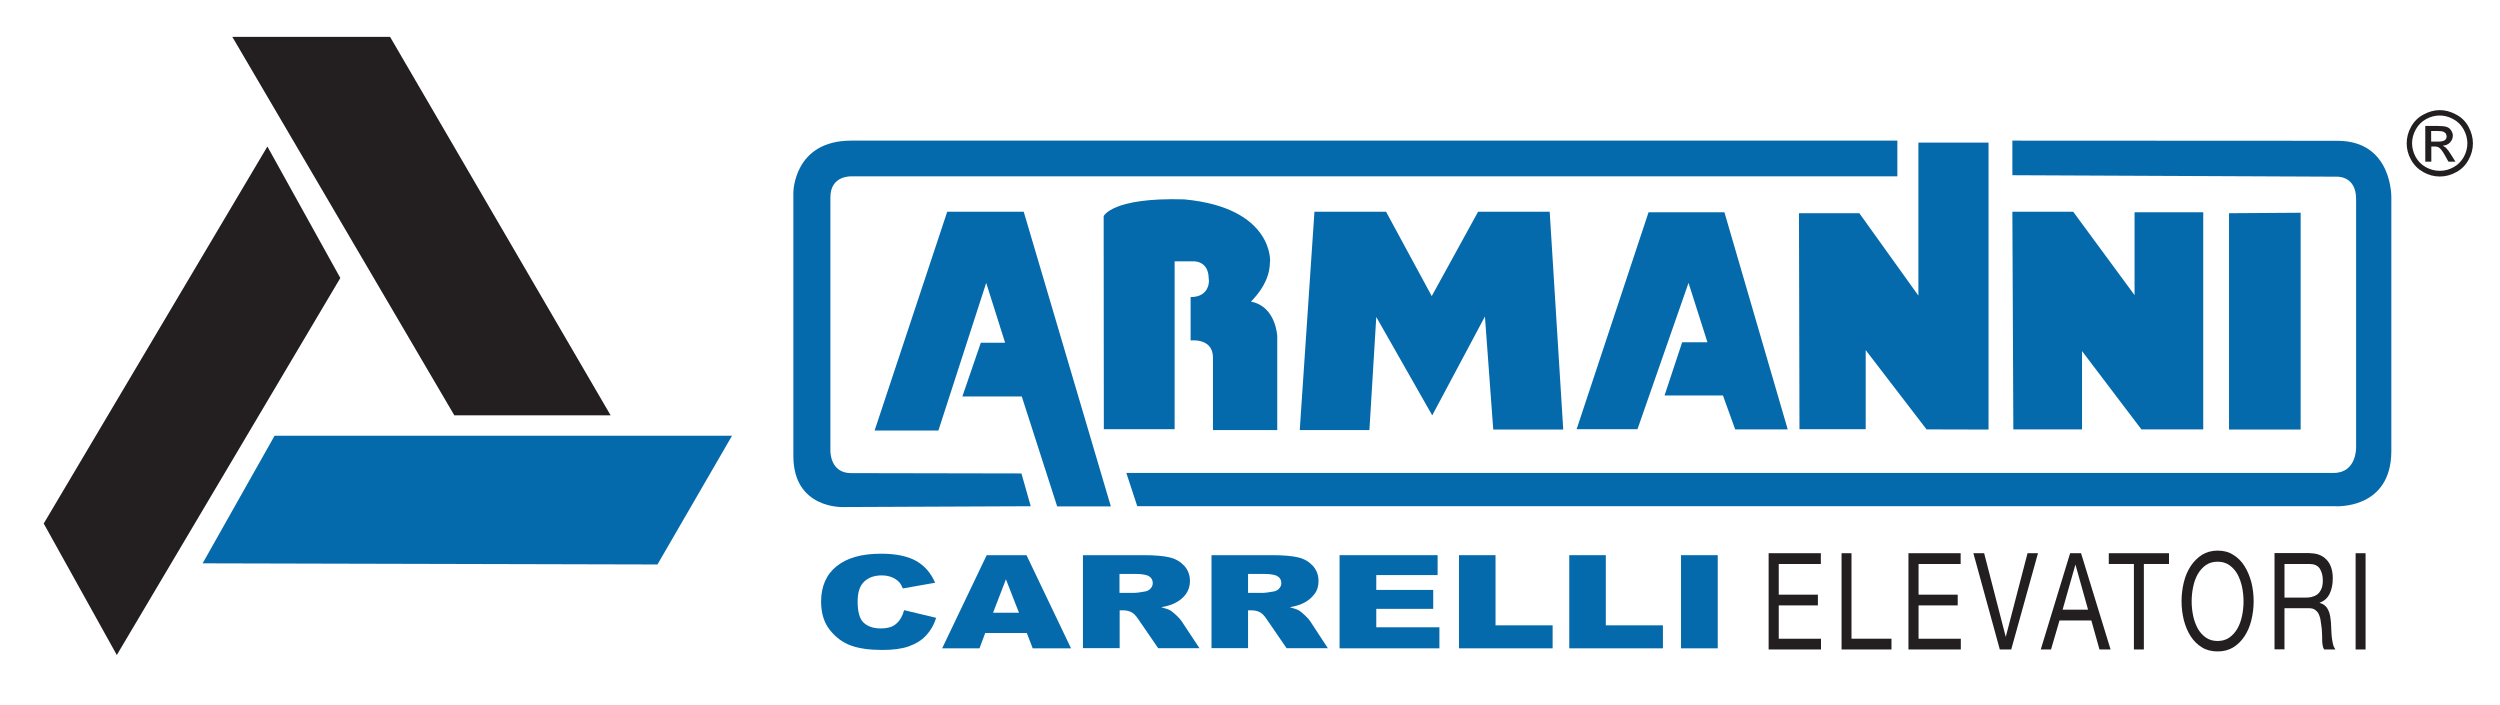
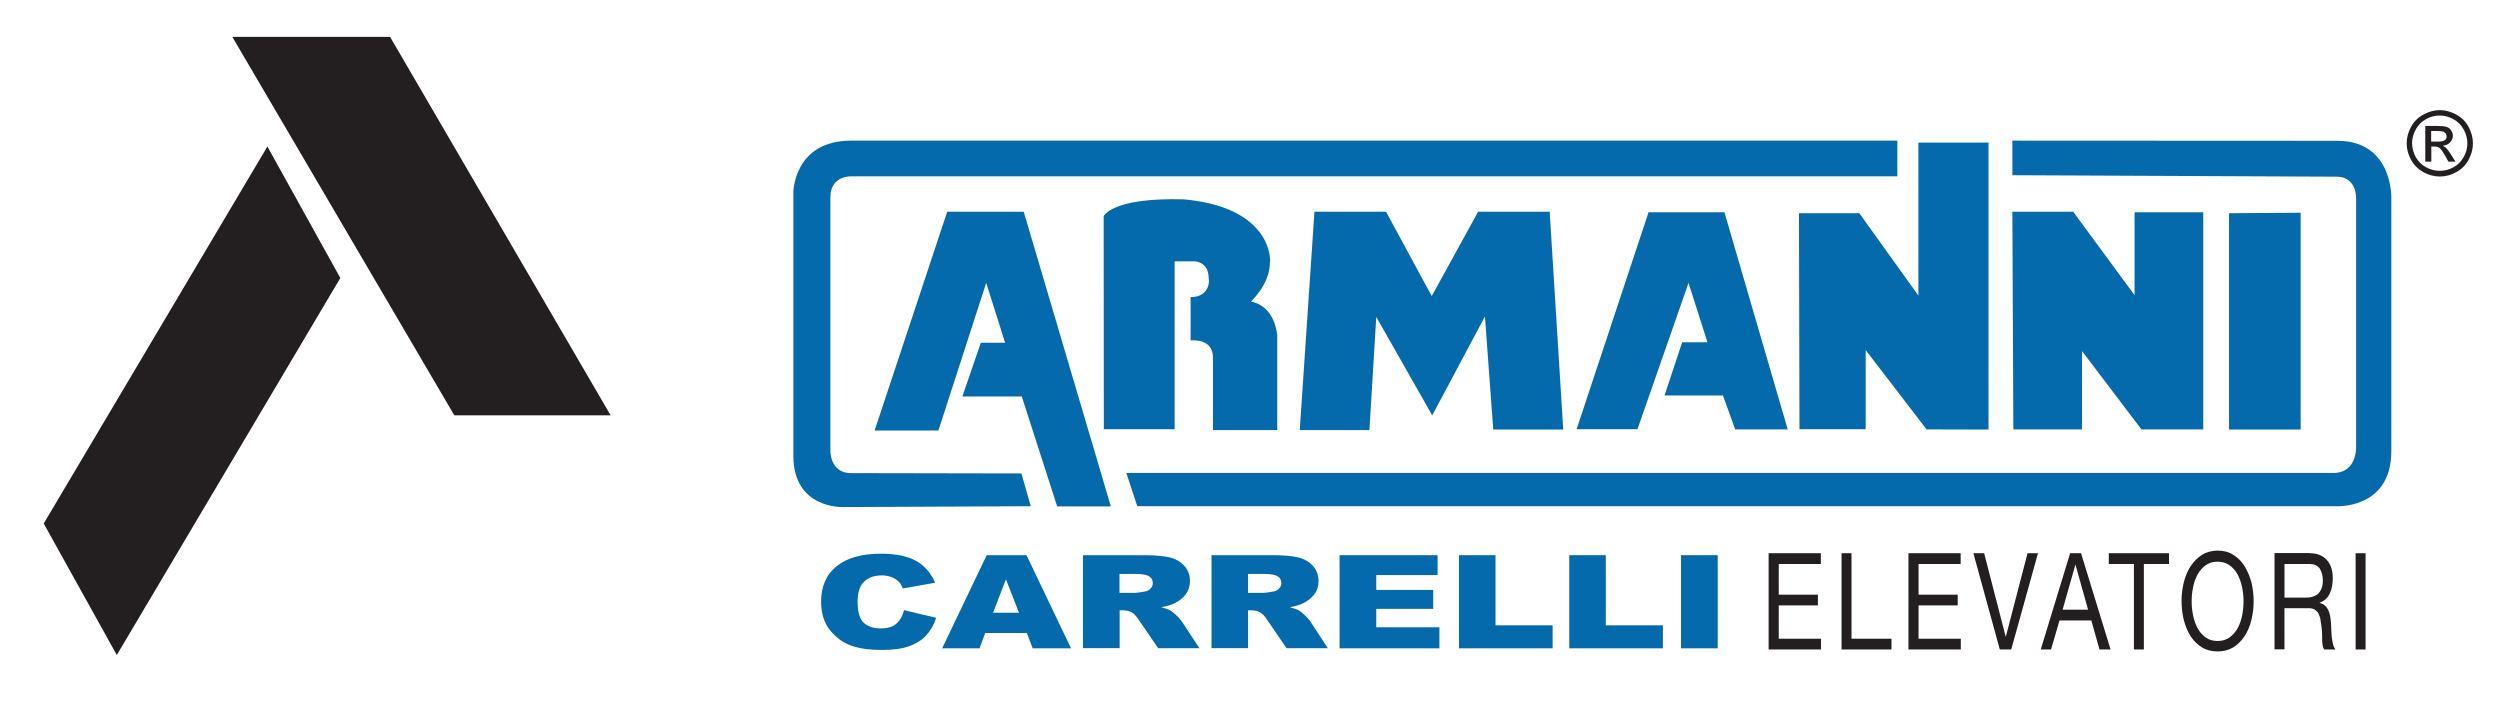
<svg xmlns="http://www.w3.org/2000/svg" id="Livello_1" viewBox="0 0 153.24 43.24">
  <defs>
    <style>.cls-1{fill:#231f20;}.cls-2{fill:#056aab;}</style>
  </defs>
  <path class="cls-2" d="M55.42,37.4l1.96.47c-.13.43-.34.79-.62,1.09s-.64.51-1.06.66c-.42.15-.96.22-1.61.22-.79,0-1.43-.09-1.93-.27-.5-.18-.93-.5-1.29-.95s-.54-1.04-.54-1.74c0-.94.32-1.67.96-2.18.64-.51,1.54-.76,2.71-.76.91,0,1.63.15,2.15.44.52.29.91.74,1.17,1.34l-1.98.35c-.07-.17-.14-.3-.22-.38-.12-.13-.28-.24-.46-.31-.18-.07-.38-.11-.61-.11-.51,0-.9.16-1.17.48-.2.24-.31.61-.31,1.12,0,.63.12,1.07.37,1.3s.59.35,1.03.35.75-.09.97-.29c.22-.19.38-.46.48-.83Z" />
  <path class="cls-2" d="M62.93,38.8h-2.54l-.35.94h-2.29l2.73-5.71h2.44l2.73,5.71h-2.35l-.36-.94ZM62.46,37.56l-.8-2.05-.79,2.05h1.59Z" />
  <path class="cls-2" d="M66.38,39.74v-5.71h3.74c.69,0,1.22.05,1.59.14.37.09.66.27.89.52.22.25.34.56.34.92,0,.32-.09.59-.26.82-.17.23-.41.42-.71.56-.19.09-.45.17-.79.23.27.07.46.14.58.21.08.05.2.15.36.3.16.15.26.27.31.35l1.09,1.65h-2.53l-1.2-1.75c-.15-.23-.29-.37-.41-.44-.16-.09-.34-.13-.55-.13h-.2v2.32h-2.25ZM68.63,36.34h.94c.1,0,.3-.03.59-.08.15-.02.27-.08.36-.18.09-.1.14-.21.14-.33,0-.18-.07-.33-.22-.42-.15-.1-.43-.15-.84-.15h-.98v1.16Z" />
  <path class="cls-2" d="M74.26,39.74v-5.71h3.74c.69,0,1.22.05,1.59.14s.66.27.89.52c.22.25.34.56.34.92,0,.32-.08.59-.26.82s-.41.42-.71.56c-.19.09-.45.17-.79.23.27.07.46.14.58.21.08.05.2.15.36.3.16.15.26.27.31.35l1.08,1.65h-2.53l-1.2-1.75c-.15-.23-.29-.37-.41-.44-.16-.09-.34-.13-.55-.13h-.2v2.32h-2.25ZM76.51,36.34h.94c.1,0,.3-.03.59-.08.15-.02.27-.08.36-.18.09-.1.14-.21.14-.33,0-.18-.07-.33-.22-.42-.15-.1-.43-.15-.84-.15h-.98v1.16Z" />
  <path class="cls-2" d="M82.11,34.03h6.01v1.22h-3.76v.91h3.49v1.16h-3.49v1.13h3.87v1.29h-6.12v-5.71Z" />
  <path class="cls-2" d="M89.43,34.03h2.24v4.3h3.5v1.41h-5.74v-5.71Z" />
  <path class="cls-2" d="M96.19,34.03h2.24v4.3h3.5v1.41h-5.74v-5.71Z" />
  <path class="cls-2" d="M103.04,34.03h2.25v5.71h-2.25v-5.71Z" />
  <path class="cls-1" d="M111.61,33.91v.66h-2.58v1.88h2.4v.66h-2.4v2.04h2.59v.66h-3.21v-5.9h3.19Z" />
  <path class="cls-1" d="M113.49,33.91v5.24h2.45v.66h-3.06v-5.9h.61Z" />
  <path class="cls-1" d="M120.18,33.91v.66h-2.58v1.88h2.4v.66h-2.4v2.04h2.59v.66h-3.21v-5.9h3.19Z" />
  <path class="cls-1" d="M122.58,39.81l-1.62-5.9h.66l1.32,5.11h.01l1.33-5.11h.64l-1.64,5.9h-.7Z" />
-   <path class="cls-1" d="M127.56,33.91l1.81,5.9h-.68l-.5-1.78h-1.95l-.52,1.78h-.63l1.8-5.9h.68ZM127.99,37.37l-.77-2.75h-.01l-.78,2.75h1.57Z" />
+   <path class="cls-1" d="M127.56,33.91l1.81,5.9h-.68l-.5-1.78h-1.95l-.52,1.78h-.63l1.8-5.9h.68ZM127.99,37.37l-.77-2.75h-.01l-.78,2.75h1.57" />
  <path class="cls-1" d="M129.26,34.57v-.66h3.69v.66h-1.54v5.24h-.61v-5.24h-1.54Z" />
  <path class="cls-1" d="M133.86,35.69c.09-.37.23-.7.42-.99.19-.29.42-.51.69-.69.28-.17.6-.26.96-.26s.69.08.96.26c.28.17.51.4.69.69.18.29.32.62.42.99.09.37.14.76.14,1.16s-.05.79-.14,1.16c-.09.37-.23.7-.42.99-.19.29-.42.51-.69.68-.28.17-.6.25-.96.25s-.69-.08-.96-.25c-.28-.17-.51-.4-.69-.68-.19-.29-.32-.62-.42-.99-.09-.37-.14-.76-.14-1.16s.05-.79.14-1.16ZM134.43,37.74c.06.29.16.55.28.78.13.23.3.42.5.56.2.14.44.21.72.21s.52-.07.72-.21c.2-.14.37-.33.5-.56.13-.23.22-.49.28-.78.06-.29.09-.58.09-.88s-.03-.59-.09-.88-.16-.55-.28-.78c-.13-.23-.3-.42-.5-.56-.2-.14-.44-.21-.72-.21s-.52.07-.72.21c-.2.14-.37.33-.5.56-.13.23-.22.49-.28.78-.06.29-.09.58-.09.88s.03.59.09.88Z" />
  <path class="cls-1" d="M141.59,33.91c.44,0,.78.14,1.03.41s.37.65.37,1.13c0,.36-.06.67-.19.94-.13.27-.33.45-.61.55v.02c.13.03.24.09.33.17s.15.17.2.28c.05.11.09.23.11.36.02.13.04.27.05.41,0,.14.02.29.02.44,0,.15.02.29.03.44.02.14.04.28.07.41.03.13.08.24.15.34h-.69c-.04-.06-.07-.14-.09-.25-.02-.1-.03-.22-.03-.35,0-.13,0-.27-.01-.42,0-.15-.02-.29-.04-.44-.02-.14-.04-.28-.06-.41-.03-.13-.07-.24-.12-.34-.06-.1-.13-.17-.22-.23-.09-.06-.21-.09-.36-.09h-1.5v2.52h-.61v-5.9h2.17ZM141.72,36.58c.13-.03.24-.08.34-.16.1-.08.17-.19.23-.32.06-.13.09-.31.09-.52,0-.3-.07-.54-.19-.73-.13-.19-.34-.28-.63-.28h-1.53v2.06h1.28c.14,0,.28-.01.41-.04Z" />
  <path class="cls-1" d="M145,33.91v5.9h-.61v-5.9h.61Z" />
  <polyline class="cls-1" points="14.24 2.26 23.91 2.26 37.43 25.46 27.85 25.46" />
  <polyline class="cls-1" points="16.39 8.98 20.86 17.04 7.16 40.15 2.68 32.09" />
-   <polyline class="cls-2" points="16.83 26.71 12.42 34.53 40.3 34.6 44.87 26.71" />
  <path class="cls-2" d="M62.61,29.02l.57,2.01-11.49.05s-3.06.14-3.06-3.13V11.79s.02-3.17,3.54-3.17h64.13v2.19H52.22s-1.32-.09-1.32,1.28v15.56s-.02,1.35,1.26,1.35c1.48,0,10.46.02,10.46.02" />
  <polyline class="cls-2" points="53.61 26.39 57.52 26.39 60.45 17.34 61.61 21.01 60.12 21.01 58.99 24.3 62.63 24.3 64.8 31.04 68.09 31.04 62.75 12.98 58.06 12.98" />
  <path class="cls-2" d="M67.67,26.31h4.33v-10.29h1.16s.93-.06.93,1.08c.03,0,.12,1.11-1.11,1.11v2.66s1.37-.18,1.37,1.05v4.44h3.94v-5.75s-.07-1.83-1.61-2.12c-.03,0,1.16-1.03,1.16-2.4.04,0,.25-3.36-5.26-3.87-4.43-.13-4.93,1.03-4.93,1.03,0,1.28.01,13.08.01,13.08" />
  <polyline class="cls-2" points="79.67 26.36 83.94 26.36 84.36 19.43 87.79 25.46 91.02 19.4 91.53 26.33 95.82 26.33 94.99 12.98 90.6 12.98 87.76 18.15 84.96 12.98 80.57 12.98" />
  <polyline class="cls-2" points="96.64 26.31 100.37 26.31 103.5 17.34 104.66 20.98 103.11 20.98 102.03 24.24 105.61 24.24 106.36 26.32 109.58 26.32 105.7 13.01 101.05 13.01" />
  <polyline class="cls-2" points="110.27 13.07 113.97 13.07 117.59 18.12 117.59 8.74 121.89 8.74 121.89 26.33 118.09 26.32 114.36 21.46 114.36 26.31 110.3 26.31" />
  <polyline class="cls-2" points="123.35 12.98 127.08 12.98 130.84 18.09 130.84 13.01 135.05 13.01 135.05 26.32 131.26 26.32 127.62 21.52 127.62 26.32 123.41 26.32" />
  <polyline class="cls-2" points="136.63 13.07 136.63 26.33 141.02 26.33 141.02 13.04" />
  <path class="cls-2" d="M123.35,8.62v2.12l19.82.09s1.25-.12,1.25,1.37v15.23s.04,1.56-1.38,1.56h-74l.67,2.04h73.44s3.43.23,3.43-3.39v-15.52s.09-3.49-3.31-3.49" />
  <path class="cls-1" d="M149.55,6.75c.34,0,.67.09,1,.27.33.17.58.42.76.75.18.33.27.67.27,1.02s-.09.69-.27,1.01c-.18.33-.43.58-.75.75-.32.18-.66.27-1.01.27s-.69-.09-1.01-.27c-.32-.18-.57-.43-.75-.75-.18-.32-.27-.66-.27-1.01s.09-.7.27-1.02c.18-.33.44-.58.76-.75.33-.18.66-.27,1-.27M149.55,7.08c-.29,0-.57.07-.84.22-.27.15-.48.36-.63.63-.15.27-.23.56-.23.85s.08.58.22.84c.15.27.36.48.63.63.27.15.55.22.85.22s.57-.07.84-.22c.27-.15.48-.36.63-.63.15-.27.22-.55.22-.84s-.08-.58-.23-.85c-.15-.27-.36-.48-.64-.63-.27-.15-.55-.22-.83-.22M148.66,9.91v-2.19h.75c.26,0,.44.02.56.06.12.04.21.11.27.21.07.1.11.21.11.32,0,.16-.06.3-.17.42-.11.12-.27.19-.45.2l.19.12c.09.09.2.23.32.43l.27.43h-.43l-.19-.34c-.15-.27-.27-.44-.37-.51-.07-.05-.16-.08-.28-.08h-.21v.93h-.35ZM149.01,8.68h.43c.2,0,.34-.03.42-.09.08-.06.11-.14.11-.24l-.05-.17-.15-.11c-.06-.02-.18-.04-.35-.04h-.4v.66Z" />
</svg>